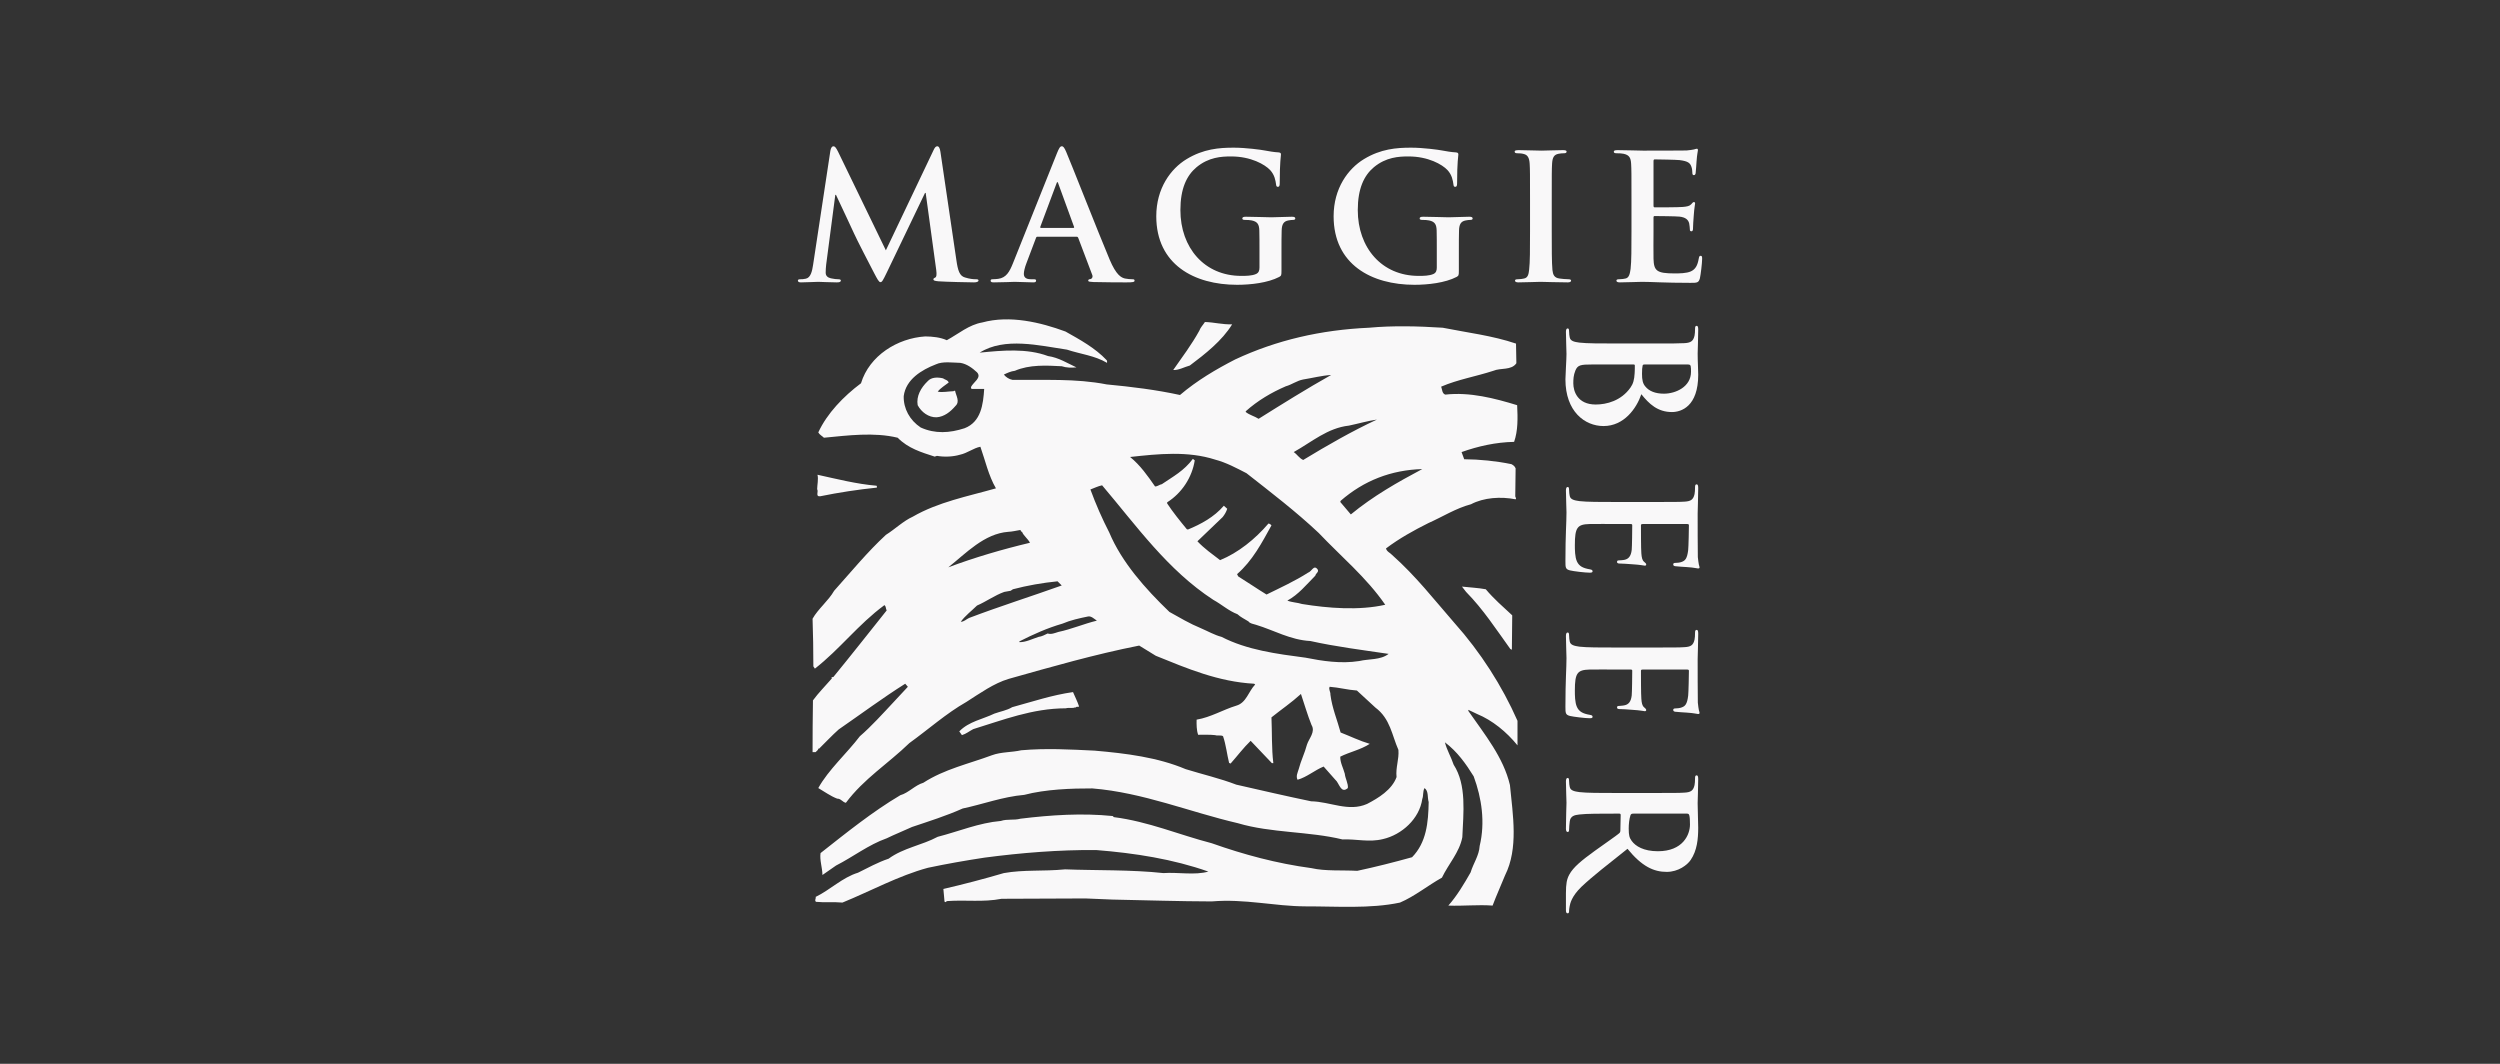
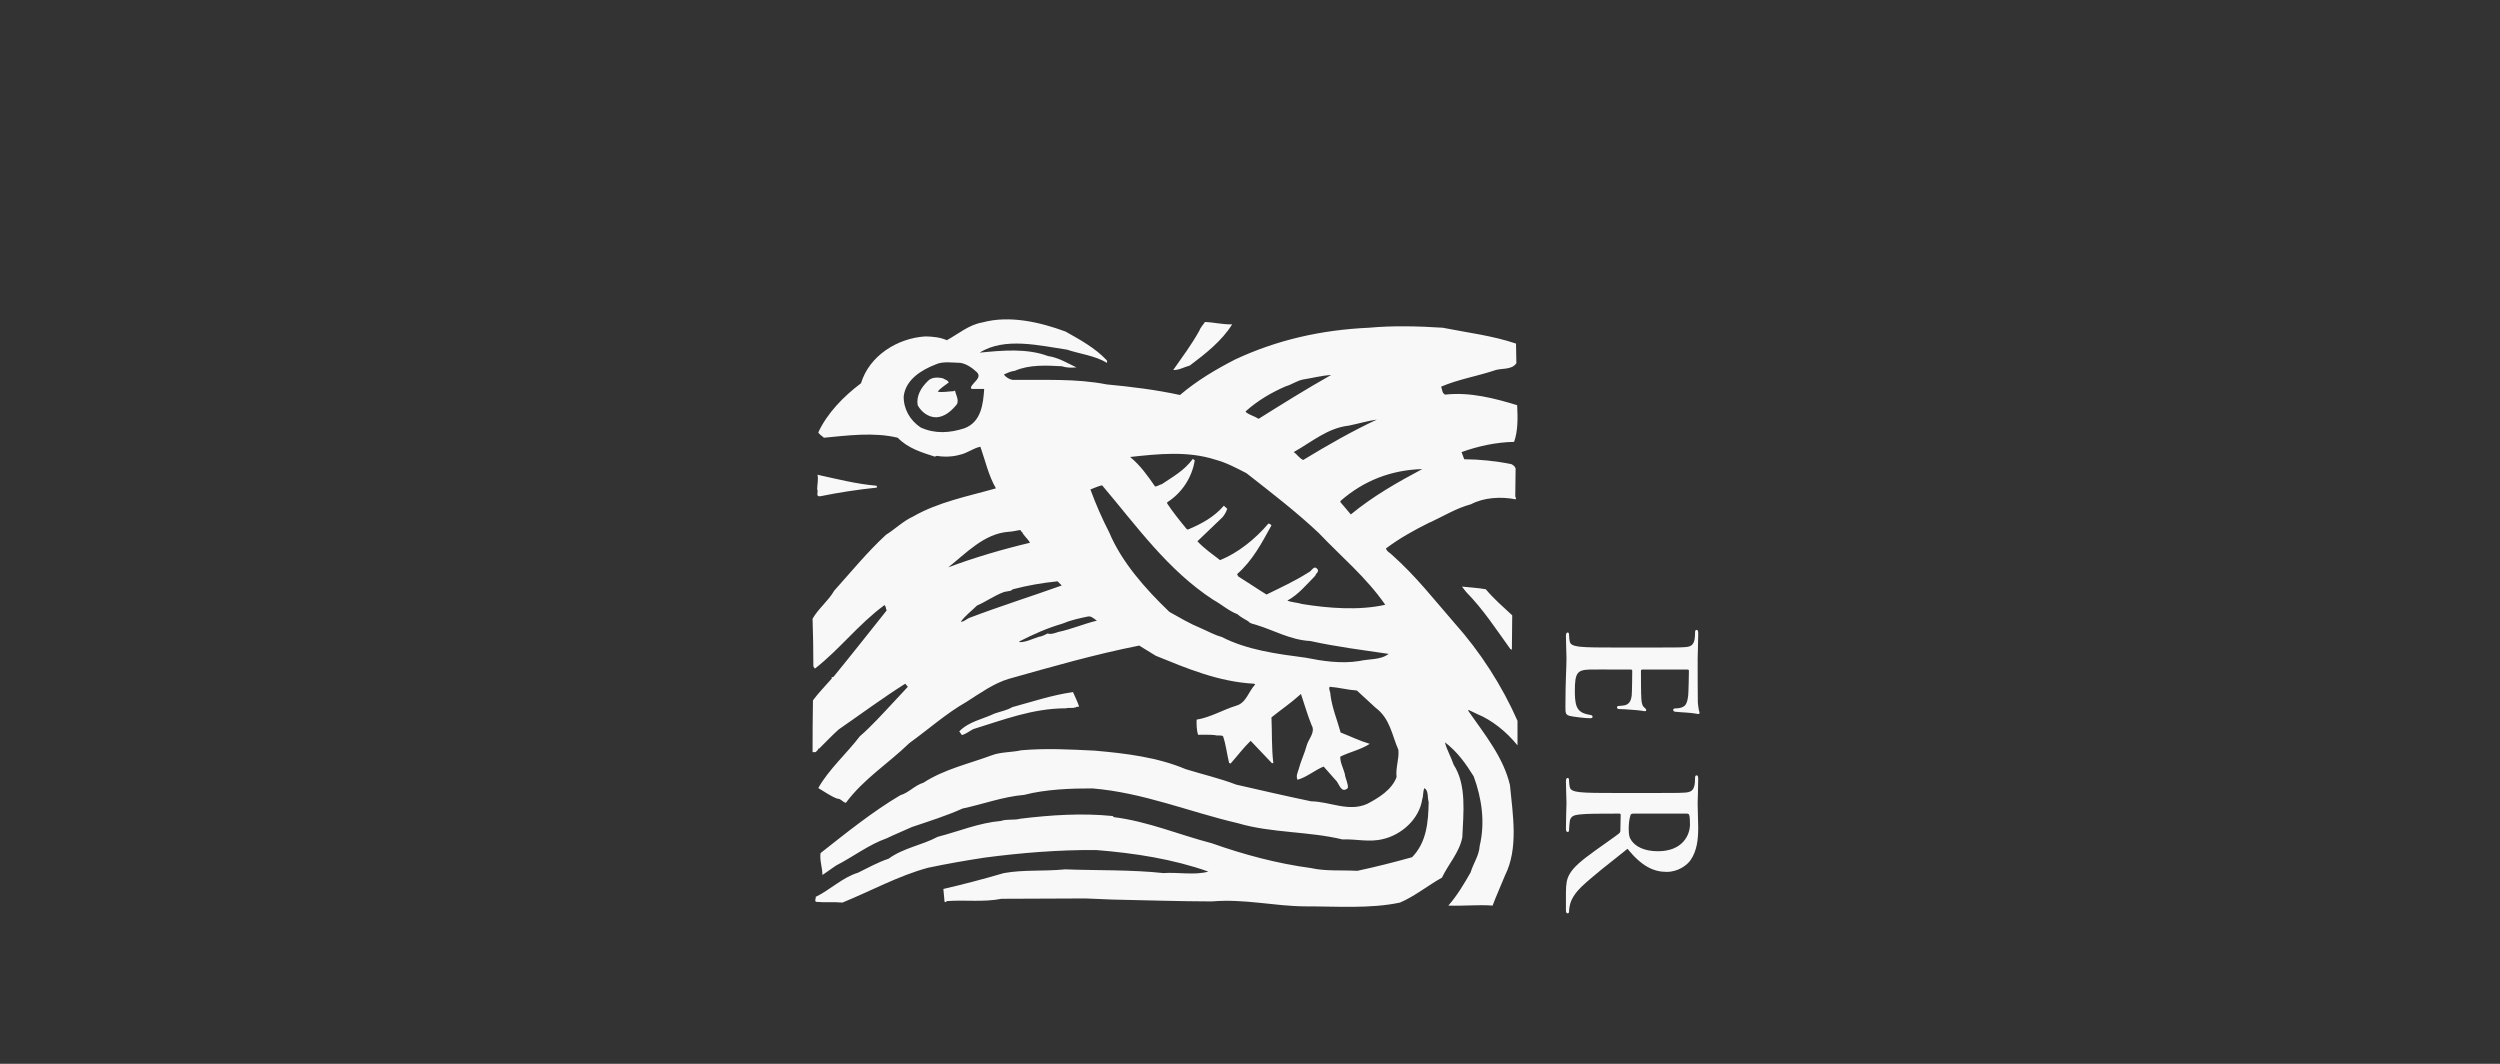
<svg xmlns="http://www.w3.org/2000/svg" width="188" height="80" viewBox="0 0 188 80" fill="none">
  <rect x="0" y="0" width="188" height="80" fill="#333333" stroke="none" />
-   <path fill-rule="evenodd" clip-rule="evenodd" d="M78.283 17.142C78.232 17.142 78.217 17.103 78.232 17.052L79.442 13.815C79.456 13.762 79.482 13.697 79.52 13.697C79.557 13.697 79.57 13.762 79.587 13.815L80.77 17.063C80.784 17.103 80.77 17.142 80.704 17.142H78.283ZM80.954 17.8C81.02 17.8 81.058 17.827 81.085 17.894L82.139 20.679C82.202 20.839 82.112 20.956 82.021 20.982C81.888 20.999 81.834 21.024 81.834 21.104C81.834 21.194 81.991 21.194 82.229 21.209C83.284 21.235 84.242 21.235 84.716 21.235C85.202 21.235 85.32 21.209 85.32 21.104C85.32 21.009 85.252 20.999 85.15 20.999C84.991 20.999 84.794 20.982 84.596 20.944C84.318 20.877 83.939 20.694 83.441 19.509C82.599 17.511 80.494 12.146 80.178 11.421C80.046 11.117 79.968 11 79.85 11C79.717 11 79.637 11.145 79.482 11.526L76.179 19.785C75.916 20.444 75.666 20.891 75.06 20.97C74.956 20.982 74.772 20.999 74.653 20.999C74.549 20.999 74.494 21.024 74.494 21.104C74.494 21.209 74.574 21.235 74.744 21.235C75.43 21.235 76.151 21.194 76.297 21.194C76.703 21.194 77.271 21.235 77.694 21.235C77.837 21.235 77.914 21.209 77.914 21.104C77.914 21.024 77.875 20.999 77.717 20.999H77.521C77.115 20.999 76.993 20.826 76.993 20.586C76.993 20.433 77.06 20.115 77.191 19.785L77.902 17.904C77.929 17.827 77.957 17.8 78.02 17.8H80.954Z" fill="#F9F8F9" />
-   <path fill-rule="evenodd" clip-rule="evenodd" d="M61.144 19.918C61.077 20.364 60.972 20.877 60.604 20.956C60.405 20.999 60.316 20.999 60.21 20.999C60.078 20.999 60 21.024 60 21.088C60 21.209 60.105 21.235 60.235 21.235C60.656 21.235 61.287 21.194 61.537 21.194C61.773 21.194 62.366 21.235 62.921 21.235C63.116 21.235 63.232 21.209 63.232 21.088C63.232 21.024 63.142 20.999 63.037 20.999C62.906 20.999 62.721 20.982 62.484 20.93C62.261 20.877 62.091 20.759 62.091 20.508C62.091 20.298 62.104 20.128 62.129 19.89L62.814 14.656H62.867C63.327 15.643 64.116 17.301 64.233 17.576C64.393 17.945 65.431 19.957 65.748 20.561C65.957 20.956 66.089 21.218 66.207 21.218C66.327 21.218 66.392 21.104 66.693 20.481L69.56 14.511H69.612L70.404 20.298C70.456 20.667 70.416 20.839 70.339 20.864C70.246 20.904 70.191 20.944 70.191 21.009C70.191 21.088 70.272 21.127 70.575 21.154C71.1 21.194 72.916 21.235 73.244 21.235C73.431 21.235 73.584 21.194 73.584 21.088C73.584 21.009 73.494 20.999 73.377 20.999C73.204 20.999 72.941 20.982 72.56 20.864C72.164 20.747 72.032 20.364 71.916 19.535L70.719 11.409C70.677 11.13 70.6 11 70.481 11C70.364 11 70.286 11.105 70.191 11.316L66.617 18.825L63.023 11.409C62.851 11.067 62.776 11 62.67 11C62.564 11 62.484 11.117 62.444 11.341L61.144 19.918ZM96.367 18.904C96.367 18.248 96.367 17.721 96.381 17.326C96.396 16.865 96.527 16.644 96.882 16.577C97.038 16.55 97.13 16.537 97.237 16.537C97.326 16.537 97.406 16.509 97.406 16.434C97.406 16.327 97.316 16.299 97.145 16.299C96.709 16.299 96.014 16.341 95.606 16.341C95.211 16.341 94.383 16.299 93.698 16.299C93.516 16.299 93.421 16.327 93.421 16.434C93.421 16.509 93.499 16.537 93.619 16.537C93.802 16.537 94.027 16.55 94.134 16.577C94.567 16.669 94.686 16.88 94.701 17.326C94.713 17.721 94.713 18.22 94.713 18.878V20.115C94.713 20.338 94.66 20.508 94.462 20.601C94.147 20.747 93.684 20.747 93.343 20.747C90.57 20.747 88.766 18.628 88.766 15.798C88.766 14.183 89.238 13.196 89.977 12.577C90.899 11.814 91.856 11.764 92.581 11.764C94.069 11.764 95.119 12.368 95.514 12.788C95.855 13.158 95.921 13.577 95.961 13.88C95.975 13.987 96 14.05 96.094 14.05C96.196 14.05 96.236 13.987 96.236 13.775C96.236 12.132 96.328 11.764 96.328 11.619C96.328 11.526 96.302 11.473 96.144 11.459C95.843 11.448 95.38 11.368 95.106 11.316C94.843 11.263 93.684 11.105 92.777 11.105C91.673 11.105 90.503 11.198 89.238 11.962C88.042 12.685 86.952 14.155 86.952 16.262C86.952 19.89 89.805 21.417 93.027 21.417C94.054 21.417 95.344 21.27 96.196 20.826C96.356 20.732 96.367 20.706 96.367 20.351V18.904ZM109.706 18.904C109.706 18.248 109.706 17.721 109.719 17.326C109.732 16.865 109.862 16.644 110.22 16.577C110.375 16.55 110.466 16.537 110.573 16.537C110.665 16.537 110.744 16.509 110.744 16.434C110.744 16.327 110.651 16.299 110.48 16.299C110.045 16.299 109.349 16.341 108.943 16.341C108.545 16.341 107.721 16.299 107.037 16.299C106.849 16.299 106.757 16.327 106.757 16.434C106.757 16.509 106.839 16.537 106.955 16.537C107.14 16.537 107.365 16.55 107.468 16.577C107.904 16.669 108.021 16.88 108.036 17.326C108.047 17.721 108.047 18.22 108.047 18.878V20.115C108.047 20.338 107.996 20.508 107.8 20.601C107.483 20.747 107.022 20.747 106.679 20.747C103.906 20.747 102.105 18.628 102.105 15.798C102.105 14.183 102.574 13.196 103.313 12.577C104.233 11.814 105.196 11.764 105.918 11.764C107.405 11.764 108.455 12.368 108.85 12.788C109.193 13.158 109.258 13.577 109.3 13.88C109.311 13.987 109.338 14.05 109.429 14.05C109.534 14.05 109.574 13.987 109.574 13.775C109.574 12.132 109.668 11.764 109.668 11.619C109.668 11.526 109.641 11.473 109.481 11.459C109.178 11.448 108.717 11.368 108.444 11.316C108.182 11.263 107.022 11.105 106.115 11.105C105.008 11.105 103.837 11.198 102.574 11.962C101.38 12.685 100.288 14.155 100.288 16.262C100.288 19.89 103.14 21.417 106.366 21.417C107.391 21.417 108.677 21.27 109.534 20.826C109.692 20.732 109.706 20.706 109.706 20.351V18.904ZM115.058 17.42C115.058 18.693 115.058 19.732 114.991 20.286C114.953 20.667 114.875 20.891 114.61 20.944C114.492 20.97 114.335 20.999 114.139 20.999C113.977 20.999 113.929 21.035 113.929 21.104C113.929 21.194 114.021 21.235 114.191 21.235C114.717 21.235 115.546 21.194 115.85 21.194C116.202 21.194 117.031 21.235 117.9 21.235C118.041 21.235 118.146 21.194 118.146 21.104C118.146 21.035 118.083 20.999 117.94 20.999C117.745 20.999 117.454 20.97 117.27 20.944C116.873 20.891 116.781 20.654 116.742 20.298C116.691 19.732 116.691 18.693 116.691 17.42V15.107C116.691 13.103 116.691 12.735 116.716 12.315C116.743 11.856 116.847 11.631 117.202 11.564C117.362 11.536 117.465 11.526 117.598 11.526C117.728 11.526 117.81 11.499 117.81 11.393C117.81 11.316 117.701 11.29 117.533 11.29C117.031 11.29 116.255 11.328 115.929 11.328C115.546 11.328 114.717 11.29 114.217 11.29C114.008 11.29 113.901 11.316 113.901 11.393C113.901 11.499 113.977 11.526 114.114 11.526C114.269 11.526 114.439 11.536 114.585 11.579C114.875 11.646 115.006 11.867 115.031 12.315C115.058 12.735 115.058 13.103 115.058 15.107V17.42ZM122.687 17.42C122.687 18.628 122.687 19.667 122.621 20.221C122.568 20.601 122.501 20.891 122.238 20.944C122.118 20.97 121.963 20.999 121.765 20.999C121.607 20.999 121.554 21.035 121.554 21.104C121.554 21.194 121.647 21.235 121.817 21.235C122.343 21.235 123.177 21.194 123.478 21.194C124.251 21.194 125.131 21.27 127.118 21.27C127.619 21.27 127.735 21.27 127.832 20.93C127.893 20.667 128 19.773 128 19.471C128 19.339 128 19.236 127.893 19.236C127.8 19.236 127.778 19.287 127.749 19.432C127.657 19.97 127.497 20.246 127.158 20.406C126.816 20.561 126.263 20.561 125.92 20.561C124.58 20.561 124.371 20.364 124.344 19.457C124.331 19.076 124.344 17.866 124.344 17.42V16.379C124.344 16.299 124.354 16.247 124.422 16.247C124.735 16.247 126.04 16.262 126.29 16.289C126.775 16.341 126.959 16.537 127.026 16.798C127.066 16.972 127.066 17.142 127.079 17.273C127.079 17.341 127.106 17.393 127.196 17.393C127.315 17.393 127.315 17.248 127.315 17.142C127.315 17.052 127.34 16.524 127.366 16.262C127.409 15.593 127.472 15.38 127.472 15.3C127.472 15.222 127.434 15.195 127.379 15.195C127.315 15.195 127.264 15.262 127.172 15.367C127.052 15.498 126.856 15.536 126.541 15.563C126.238 15.593 124.725 15.593 124.436 15.593C124.354 15.593 124.344 15.536 124.344 15.447V12.119C124.344 12.026 124.371 11.986 124.436 11.986C124.699 11.986 126.081 12.012 126.302 12.039C126.959 12.119 127.093 12.275 127.184 12.513C127.251 12.67 127.264 12.893 127.264 12.984C127.264 13.103 127.291 13.171 127.379 13.171C127.472 13.171 127.497 13.091 127.512 13.024C127.539 12.866 127.564 12.289 127.579 12.157C127.619 11.553 127.683 11.393 127.683 11.302C127.683 11.236 127.669 11.183 127.605 11.183C127.539 11.183 127.459 11.225 127.394 11.236C127.291 11.263 127.079 11.29 126.83 11.316C126.58 11.328 123.961 11.328 123.541 11.328C123.177 11.328 122.343 11.29 121.647 11.29C121.449 11.29 121.357 11.316 121.357 11.409C121.357 11.499 121.434 11.526 121.582 11.526C121.765 11.526 121.988 11.536 122.093 11.564C122.526 11.658 122.634 11.867 122.661 12.315C122.687 12.735 122.687 13.103 122.687 15.107V17.42Z" fill="#F9F8F9" />
  <path fill-rule="evenodd" clip-rule="evenodd" d="M80.123 24.93C81.204 25.54 82.347 26.158 83.223 27.087C83.271 27.139 83.243 27.223 83.249 27.287C82.332 26.739 81.24 26.626 80.236 26.293C78.17 25.988 75.54 25.332 73.672 26.519C75.385 26.349 77.21 26.18 78.814 26.776C79.597 26.884 80.273 27.315 80.949 27.628C80.549 27.66 80.21 27.66 79.842 27.541C78.693 27.48 77.409 27.408 76.317 27.884C76.018 27.919 75.753 28.041 75.49 28.169C75.633 28.354 75.889 28.525 76.144 28.567C78.503 28.595 80.895 28.451 83.223 28.908C85.096 29.085 86.952 29.314 88.735 29.704C90.013 28.615 91.444 27.771 92.887 27.03C96.005 25.574 99.329 24.808 102.946 24.645C104.716 24.482 106.607 24.523 108.49 24.645C110.338 25.013 112.249 25.241 114.004 25.838L114.031 27.315C113.655 27.869 112.854 27.645 112.299 27.884C110.997 28.309 109.627 28.537 108.376 29.076C108.454 29.29 108.445 29.602 108.689 29.674C110.541 29.468 112.396 29.952 114.09 30.47C114.139 31.444 114.154 32.394 113.861 33.228C112.481 33.255 111.154 33.554 109.91 33.996L110.108 34.535C111.267 34.542 112.526 34.67 113.661 34.905C113.819 34.998 113.896 35.048 113.974 35.218L113.948 37.32C113.952 37.399 114.054 37.47 113.974 37.548C112.86 37.329 111.58 37.412 110.621 37.918C109.476 38.223 108.482 38.863 107.41 39.338C106.316 39.886 105.234 40.482 104.227 41.242C104.29 41.491 104.53 41.562 104.678 41.725C106.497 43.345 107.815 45.058 109.369 46.841C111.332 49.037 112.957 51.574 114.116 54.205V56.051C113.295 55.038 112.219 54.161 111.077 53.692L110.42 53.379V53.464C111.655 55.24 113.059 56.953 113.548 59.036C113.767 61.301 114.197 63.793 113.179 65.828C112.872 66.587 112.531 67.333 112.243 68.1C111.134 68.017 110.035 68.145 108.915 68.1C109.556 67.378 110.103 66.462 110.591 65.602C110.791 64.926 111.226 64.351 111.272 63.61C111.695 61.856 111.43 60.03 110.821 58.381C110.235 57.436 109.592 56.527 108.658 55.822C108.793 56.385 109.128 56.933 109.313 57.501C110.303 59.036 110.044 61.123 109.967 62.958C109.754 64.093 108.922 64.975 108.434 65.999C107.365 66.595 106.393 67.398 105.279 67.874C103.04 68.352 100.451 68.152 98.2 68.159C95.827 68.152 93.626 67.576 91.121 67.787C88.685 67.781 86.143 67.697 83.649 67.647L81.63 67.563L75.32 67.589C73.907 67.861 72.676 67.659 71.225 67.761C71.162 67.767 71.085 67.917 71.027 67.787L70.942 66.85C72.475 66.494 73.99 66.096 75.49 65.656C76.992 65.387 78.448 65.538 80.096 65.375C82.312 65.463 85.126 65.395 87.484 65.656C88.595 65.578 89.845 65.835 90.869 65.543C88.217 64.605 85.332 64.152 82.424 63.923C79.648 63.9 76.797 64.13 74.042 64.493C72.632 64.707 71.185 64.96 69.778 65.258C67.582 65.851 65.493 67 63.352 67.874C62.672 67.809 61.974 67.882 61.363 67.817C61.229 67.71 61.387 67.554 61.335 67.448C62.429 66.92 63.352 65.983 64.521 65.628C65.257 65.267 66.017 64.841 66.82 64.576C67.945 63.754 69.32 63.569 70.516 62.928C72.095 62.523 73.615 61.877 75.263 61.736C75.746 61.571 76.246 61.701 76.74 61.566C79.039 61.286 81.38 61.132 83.677 61.366L83.762 61.449C86.349 61.776 88.663 62.775 91.121 63.411C93.533 64.265 96.014 64.934 98.625 65.285C99.662 65.523 100.922 65.424 102.066 65.487C103.458 65.189 104.831 64.841 106.188 64.463C107.267 63.356 107.41 61.864 107.436 60.313C107.328 59.965 107.445 59.497 107.125 59.262C106.984 59.504 107.054 59.831 106.955 60.086C106.741 61.578 105.41 62.775 104 63.099C102.946 63.362 101.988 63.079 100.956 63.126C98.42 62.509 95.599 62.651 93.085 61.904C89.462 61.062 85.958 59.599 82.144 59.289C80.579 59.284 78.623 59.353 77.026 59.773C75.4 59.915 73.913 60.479 72.394 60.799C71.162 61.35 69.861 61.758 68.584 62.189C67.952 62.482 67.303 62.736 66.678 63.041C65.323 63.517 64.128 64.45 62.869 65.089L61.848 65.8C61.84 65.23 61.628 64.684 61.705 64.152C63.667 62.608 65.611 61.039 67.702 59.801C68.335 59.618 68.804 59.049 69.435 58.864C71.022 57.835 72.868 57.436 74.609 56.788C75.285 56.54 76.086 56.583 76.797 56.42C78.675 56.257 80.438 56.357 82.312 56.448C84.7 56.655 87.06 56.953 89.163 57.84C90.431 58.233 91.731 58.531 92.97 59.006C94.848 59.433 96.707 59.866 98.598 60.258C100.019 60.278 101.405 61.075 102.804 60.456C103.644 60.021 104.671 59.397 105.021 58.436C104.944 57.699 105.219 57.118 105.161 56.392C104.671 55.292 104.552 54.046 103.429 53.209L102.038 51.927C101.34 51.88 100.687 51.697 99.992 51.646C99.887 51.83 100.067 52.029 100.048 52.242C100.175 53.246 100.558 54.139 100.814 55.084C101.547 55.368 102.251 55.716 103.005 55.938C102.314 56.385 101.512 56.54 100.788 56.901C100.774 57.344 101.014 57.755 101.127 58.181C101.164 58.558 101.405 58.942 101.357 59.262C100.831 59.73 100.702 58.859 100.416 58.638L99.537 57.644C98.861 57.92 98.285 58.436 97.576 58.638C97.435 58.376 97.588 58.092 97.662 57.84C97.824 57.208 98.121 56.625 98.285 55.992C98.44 55.518 98.94 55.038 98.625 54.517C98.319 53.757 98.094 52.959 97.831 52.185C97.1 52.853 96.364 53.343 95.614 53.947C95.662 55.022 95.619 56.314 95.755 57.386H95.644L94.049 55.709C93.504 56.236 93.063 56.831 92.544 57.416C92.504 57.422 92.479 57.366 92.431 57.386C92.267 56.718 92.196 56.016 91.975 55.368C91.85 55.255 91.565 55.353 91.379 55.282C90.939 55.233 90.526 55.261 90.1 55.255C89.978 54.913 89.978 54.479 89.985 54.118C91.052 53.94 91.963 53.372 92.97 53.066C93.726 52.853 93.887 51.992 94.39 51.474L94.307 51.416C91.615 51.268 89.278 50.272 86.917 49.315L85.667 48.547C82.324 49.209 79.094 50.139 75.86 51.05C74.736 51.383 73.707 52.127 72.676 52.783C71.155 53.648 69.813 54.851 68.386 55.879C66.771 57.444 64.967 58.553 63.61 60.371C63.37 60.329 63.226 60.043 62.956 60.058C62.451 59.866 62.003 59.532 61.535 59.262C62.294 57.89 63.687 56.648 64.66 55.368C65.513 54.636 66.394 53.657 67.161 52.839L68.271 51.646L68.072 51.416C66.372 52.49 64.732 53.707 63.069 54.855C62.577 55.292 62.068 55.838 61.59 56.305C61.563 56.314 61.55 56.294 61.535 56.277C61.55 56.404 61.408 56.47 61.335 56.562H61.105C61.099 55.327 61.12 53.926 61.134 52.668C61.535 52.115 62.081 51.567 62.555 51.02L62.529 50.933L62.672 50.907C64 49.285 65.393 47.515 66.678 45.904C66.602 45.782 66.643 45.604 66.508 45.506C64.539 46.956 63.175 48.802 61.279 50.282L61.165 50.111C61.165 48.887 61.144 47.694 61.105 46.528C61.527 45.778 62.288 45.193 62.728 44.426C64.016 42.989 65.242 41.491 66.623 40.219C67.303 39.794 67.935 39.173 68.641 38.855C70.559 37.748 72.768 37.329 74.894 36.724C74.331 35.75 74.098 34.65 73.725 33.595C73.211 33.69 72.742 34.079 72.192 34.194C71.669 34.349 71.022 34.379 70.459 34.281L70.289 34.337C69.294 34.016 68.291 33.718 67.506 32.917C65.726 32.486 63.771 32.745 61.959 32.917C61.82 32.78 61.633 32.696 61.535 32.517C62.196 31.089 63.425 29.811 64.747 28.822C65.38 26.739 67.491 25.432 69.578 25.299C70.118 25.305 70.707 25.362 71.2 25.584C72.079 25.106 72.868 24.417 73.872 24.248C75.931 23.686 78.233 24.234 80.123 24.93ZM92.657 24.388C91.905 25.625 90.611 26.634 89.474 27.488C89.056 27.6 88.657 27.843 88.225 27.826C88.906 26.854 89.624 25.893 90.185 24.875C90.285 24.61 90.458 24.453 90.611 24.215C91.309 24.234 91.94 24.417 92.657 24.388ZM73.472 27.999C73.85 28.409 73.181 28.745 73.019 29.105C73.011 29.165 73.024 29.215 73.074 29.248H74.011C73.935 30.408 73.778 31.728 72.533 32.204C71.419 32.567 70.319 32.639 69.237 32.148C68.413 31.602 67.935 30.726 67.959 29.789C68.122 28.525 69.309 27.814 70.374 27.401C70.9 27.152 71.659 27.278 72.222 27.287C72.705 27.367 73.118 27.67 73.472 27.999ZM100.105 28.197C98.257 29.236 96.451 30.365 94.648 31.495C94.335 31.294 93.957 31.209 93.681 30.983V30.926C94.583 30.119 95.619 29.512 96.692 29.049C97.148 28.923 97.531 28.623 98.001 28.537C98.705 28.425 99.381 28.245 100.105 28.197ZM71.341 28.767C71.1 28.958 70.744 29.165 70.516 29.448C70.843 29.534 71.311 29.426 71.711 29.419C71.731 29.367 71.789 29.398 71.824 29.391C71.889 29.752 72.209 30.193 71.851 30.528C71.468 30.974 71.007 31.339 70.431 31.381C69.828 31.395 69.294 30.997 69.009 30.47C68.891 29.796 69.259 29.15 69.748 28.68C70.033 28.347 70.524 28.359 70.913 28.451C71.057 28.559 71.283 28.574 71.341 28.767ZM103.544 31.552C101.646 32.437 99.812 33.49 98.001 34.59C97.709 34.465 97.559 34.181 97.288 33.996C98.653 33.233 99.834 32.183 101.44 32.006C102.146 31.858 102.852 31.65 103.544 31.552ZM93.737 35.586C95.592 37.042 97.453 38.464 99.166 40.077C100.844 41.847 102.753 43.423 104.17 45.478C102.207 45.924 99.878 45.741 97.914 45.421C97.559 45.306 97.148 45.306 96.809 45.165C97.653 44.705 98.215 43.992 98.913 43.29C98.94 43.112 99.217 43.012 99.078 42.806C98.79 42.451 98.653 42.967 98.372 43.062C97.37 43.7 96.296 44.191 95.244 44.709C94.528 44.271 93.811 43.779 93.113 43.345L93.027 43.175C94.197 42.16 94.904 40.795 95.614 39.509C95.549 39.429 95.471 39.381 95.389 39.368C94.383 40.547 93.113 41.567 91.75 42.123C91.152 41.662 90.575 41.263 90.045 40.705L91.946 38.883C92.096 38.692 92.218 38.487 92.287 38.259L92.033 38.031C91.295 38.89 90.313 39.416 89.331 39.821L89.246 39.794C88.722 39.158 88.197 38.507 87.771 37.86V37.775C88.88 37.072 89.644 35.898 89.845 34.62L89.704 34.507C89.033 35.409 88.225 35.829 87.371 36.41C87.188 36.44 87.06 36.581 86.86 36.581C86.306 35.785 85.753 34.991 84.983 34.365C87.11 34.131 89.319 33.901 91.379 34.563C92.218 34.785 92.993 35.203 93.737 35.586ZM106.955 35.274C105.099 36.263 103.273 37.295 101.583 38.685L100.788 37.748L100.814 37.663C102.564 36.14 104.61 35.343 106.955 35.274ZM65.911 36.526C65.959 36.553 65.934 36.616 65.941 36.668C64.491 36.818 63.069 37.036 61.676 37.32C61.3 37.355 61.57 36.982 61.45 36.781C61.457 36.453 61.555 36.027 61.475 35.701C62.934 36.02 64.404 36.398 65.911 36.526ZM82.878 36.495C85.482 39.564 87.799 42.864 91.237 45.106C91.878 45.456 92.382 45.932 93.057 46.189C93.29 46.408 93.601 46.553 93.881 46.728C94.007 46.904 94.25 46.914 94.45 46.984C95.811 47.396 97.04 48.128 98.542 48.205C100.458 48.631 102.449 48.88 104.425 49.172C103.806 49.65 102.946 49.535 102.207 49.711C100.844 49.926 99.442 49.711 98.171 49.457C96.005 49.172 93.776 48.88 91.861 47.893C91.342 47.76 90.817 47.461 90.3 47.239C89.481 46.904 88.713 46.448 87.941 46.017C86.115 44.263 84.353 42.273 83.419 40.05C82.878 38.998 82.405 37.918 81.999 36.809C82.292 36.701 82.567 36.559 82.878 36.495ZM76.857 39.992C76.96 40.277 77.304 40.518 77.453 40.816C75.413 41.301 73.272 41.925 71.311 42.664C72.647 41.605 74.011 40.127 75.83 39.992C76.116 39.984 76.436 39.899 76.74 39.852C76.77 39.926 76.749 39.972 76.857 39.992ZM79.842 44.028C77.558 44.845 75.17 45.598 72.874 46.471C72.662 46.565 72.5 46.758 72.249 46.758C72.57 46.309 73.081 45.924 73.472 45.536C74.17 45.236 74.802 44.767 75.52 44.512C75.681 44.482 75.874 44.456 76.001 44.426L76.172 44.312C77.253 44.028 78.376 43.83 79.527 43.715L79.842 44.028ZM111.73 44.312C112.341 45.038 113.007 45.613 113.719 46.273L113.693 48.86L113.575 48.802C112.526 47.347 111.537 45.817 110.25 44.512L109.939 44.112C110.503 44.177 111.147 44.204 111.73 44.312ZM82.484 46.673C81.523 46.904 80.549 47.325 79.585 47.523C79.335 47.602 79.039 47.73 78.786 47.637C78.568 47.737 78.353 47.865 78.105 47.893C77.629 48.043 77.16 48.298 76.655 48.291V48.235C77.699 47.702 78.766 47.224 79.895 46.898C80.507 46.636 81.168 46.493 81.828 46.358C82.067 46.317 82.277 46.535 82.484 46.673ZM80.691 52.045C80.841 52.405 81.027 52.754 81.145 53.124C81.088 53.188 80.975 53.116 80.919 53.18L80.894 53.237C80.895 53.209 80.875 53.194 80.864 53.18C80.701 53.294 80.373 53.194 80.153 53.264C77.621 53.272 75.443 54.139 73.189 54.829C72.904 54.977 72.647 55.19 72.337 55.282L72.137 54.999C72.868 54.248 73.893 54.091 74.779 53.662C75.227 53.5 75.703 53.429 76.116 53.18C77.629 52.768 79.107 52.27 80.691 52.045Z" fill="#F9F8F9" />
-   <path fill-rule="evenodd" clip-rule="evenodd" d="M119.998 30.42C118.626 30.42 118.313 29.422 118.313 28.83C118.313 28.527 118.323 28.224 118.468 27.868C118.641 27.447 118.864 27.409 119.731 27.409H122.848C122.916 27.409 122.939 27.437 122.939 27.489C122.939 27.683 122.939 27.817 122.926 28.053C122.901 28.564 122.809 28.869 122.613 29.143C121.915 30.142 120.81 30.42 119.998 30.42ZM126.915 27.409C127.058 27.409 127.113 27.437 127.138 27.529C127.164 27.659 127.164 27.777 127.164 27.958C127.164 29.092 126.007 29.605 125.127 29.605C124.479 29.605 124.007 29.41 123.73 29.065C123.533 28.842 123.479 28.552 123.479 28.116C123.479 27.817 123.493 27.619 123.524 27.502C123.533 27.447 123.56 27.409 123.667 27.409H126.915ZM121.573 25.83C120.364 25.83 119.324 25.83 118.772 25.764C118.39 25.714 118.1 25.647 118.046 25.384C118.022 25.263 117.995 25.105 117.995 24.91C117.995 24.75 117.957 24.697 117.89 24.697C117.8 24.697 117.758 24.79 117.758 24.96C117.758 25.488 117.8 26.315 117.8 26.62C117.8 27.013 117.72 28.209 117.72 28.527C117.72 30.946 119.178 32.039 120.585 32.039C122.123 32.039 123.062 30.723 123.429 29.645C124.007 30.369 124.652 30.986 125.731 30.986C126.429 30.986 127.706 30.565 127.706 28.183C127.706 27.738 127.664 27.226 127.664 26.579C127.664 26.315 127.706 25.488 127.706 24.79C127.706 24.595 127.677 24.502 127.586 24.502C127.494 24.502 127.468 24.58 127.468 24.723C127.468 24.91 127.456 25.133 127.429 25.24C127.334 25.669 127.124 25.777 126.677 25.805C126.256 25.83 125.886 25.83 123.89 25.83H121.573Z" fill="#F9F8F9" />
-   <path fill-rule="evenodd" clip-rule="evenodd" d="M121.572 37.75C120.364 37.75 119.324 37.75 118.772 37.684C118.389 37.63 118.1 37.565 118.046 37.304C118.022 37.184 117.995 37.026 117.995 36.828C117.995 36.672 117.957 36.62 117.89 36.62C117.8 36.62 117.758 36.711 117.758 36.883C117.758 37.409 117.8 38.236 117.8 38.539C117.8 39.315 117.72 40.199 117.72 42.181C117.72 42.683 117.72 42.803 118.061 42.893C118.323 42.961 119.218 43.064 119.521 43.064C119.653 43.064 119.761 43.064 119.761 42.961C119.761 42.87 119.704 42.841 119.56 42.814C119.021 42.723 118.746 42.565 118.587 42.224C118.429 41.879 118.429 41.328 118.429 40.986C118.429 39.645 118.626 39.433 119.535 39.407C119.919 39.393 121.126 39.407 121.572 39.407H122.613C122.693 39.407 122.744 39.422 122.744 39.485C122.744 39.803 122.731 41.103 122.705 41.355C122.649 41.841 122.453 42.024 122.192 42.092C122.022 42.132 121.852 42.132 121.717 42.142C121.651 42.142 121.601 42.167 121.601 42.26C121.601 42.38 121.746 42.38 121.852 42.38C121.943 42.38 122.466 42.407 122.731 42.431C123.4 42.472 123.615 42.538 123.692 42.538C123.77 42.538 123.795 42.5 123.795 42.447C123.795 42.38 123.73 42.328 123.625 42.237C123.493 42.12 123.452 41.921 123.429 41.604C123.4 41.303 123.4 39.79 123.4 39.5C123.4 39.422 123.452 39.407 123.547 39.407H126.873C126.968 39.407 127.006 39.433 127.006 39.5C127.006 39.765 126.979 41.143 126.951 41.366C126.873 42.024 126.715 42.157 126.48 42.25C126.322 42.315 126.099 42.328 126.007 42.328C125.886 42.328 125.826 42.353 125.826 42.447C125.826 42.538 125.901 42.565 125.969 42.578C126.124 42.605 126.701 42.632 126.835 42.643C127.441 42.683 127.599 42.748 127.689 42.748C127.755 42.748 127.807 42.734 127.807 42.671C127.807 42.605 127.769 42.526 127.755 42.46C127.729 42.353 127.706 42.142 127.677 41.894C127.664 41.644 127.664 39.027 127.664 38.604C127.664 38.236 127.706 37.409 127.706 36.711C127.706 36.513 127.677 36.422 127.586 36.422C127.494 36.422 127.467 36.5 127.467 36.645C127.467 36.828 127.456 37.053 127.429 37.159C127.334 37.592 127.124 37.697 126.677 37.724C126.255 37.75 125.886 37.75 123.89 37.75H121.572Z" fill="#F9F8F9" />
  <path fill-rule="evenodd" clip-rule="evenodd" d="M121.572 48.694C120.364 48.694 119.324 48.694 118.772 48.629C118.389 48.574 118.1 48.509 118.046 48.246C118.022 48.128 117.995 47.97 117.995 47.773C117.995 47.615 117.957 47.564 117.89 47.564C117.8 47.564 117.758 47.653 117.758 47.827C117.758 48.351 117.8 49.18 117.8 49.483C117.8 50.259 117.72 51.139 117.72 53.127C117.72 53.627 117.72 53.747 118.061 53.84C118.323 53.903 119.218 54.01 119.521 54.01C119.653 54.01 119.761 54.01 119.761 53.903C119.761 53.811 119.704 53.783 119.56 53.757C119.021 53.667 118.746 53.508 118.587 53.165C118.429 52.822 118.429 52.27 118.429 51.93C118.429 50.587 118.626 50.38 119.535 50.35C119.919 50.337 121.126 50.35 121.572 50.35H122.613C122.693 50.35 122.744 50.364 122.744 50.429C122.744 50.747 122.731 52.049 122.705 52.298C122.649 52.784 122.453 52.969 122.192 53.032C122.022 53.074 121.852 53.074 121.717 53.089C121.651 53.089 121.601 53.112 121.601 53.207C121.601 53.324 121.746 53.324 121.852 53.324C121.943 53.324 122.466 53.349 122.731 53.377C123.4 53.417 123.615 53.482 123.692 53.482C123.77 53.482 123.795 53.443 123.795 53.39C123.795 53.324 123.73 53.272 123.625 53.177C123.493 53.062 123.452 52.864 123.429 52.546C123.4 52.245 123.4 50.733 123.4 50.442C123.4 50.364 123.452 50.35 123.547 50.35H126.873C126.968 50.35 127.006 50.38 127.006 50.442C127.006 50.705 126.979 52.087 126.951 52.309C126.873 52.969 126.715 53.1 126.48 53.192C126.322 53.259 126.099 53.272 126.007 53.272C125.886 53.272 125.826 53.299 125.826 53.39C125.826 53.482 125.901 53.508 125.969 53.522C126.124 53.548 126.701 53.575 126.835 53.587C127.441 53.627 127.599 53.693 127.689 53.693C127.755 53.693 127.807 53.68 127.807 53.613C127.807 53.548 127.769 53.467 127.755 53.404C127.729 53.299 127.706 53.089 127.677 52.837C127.664 52.588 127.664 49.969 127.664 49.548C127.664 49.18 127.706 48.351 127.706 47.653C127.706 47.457 127.677 47.367 127.586 47.367C127.494 47.367 127.467 47.444 127.467 47.588C127.467 47.773 127.456 47.996 127.429 48.101C127.334 48.536 127.124 48.641 126.677 48.666C126.255 48.694 125.886 48.694 123.89 48.694H121.572Z" fill="#F9F8F9" />
  <path fill-rule="evenodd" clip-rule="evenodd" d="M126.85 61.184C126.951 61.184 127.006 61.211 127.032 61.303C127.073 61.436 127.086 61.672 127.086 62C127.086 62.778 126.546 64.013 124.675 64.013C123.597 64.013 122.992 63.632 122.704 63.237C122.532 62.997 122.479 62.829 122.479 62.302C122.479 61.974 122.519 61.579 122.613 61.303C122.649 61.211 122.704 61.184 122.847 61.184H126.85ZM121.572 59.633C120.363 59.633 119.323 59.633 118.772 59.566C118.389 59.515 118.099 59.448 118.046 59.184C118.021 59.066 117.994 58.907 117.994 58.712C117.994 58.555 117.956 58.501 117.89 58.501C117.8 58.501 117.758 58.594 117.758 58.764C117.758 59.29 117.8 60.119 117.8 60.369C117.8 60.567 117.758 61.539 117.758 62.302C117.758 62.475 117.8 62.566 117.89 62.566C117.956 62.566 117.994 62.513 117.994 62.408C117.994 62.25 118.021 61.962 118.046 61.764C118.099 61.37 118.389 61.29 118.772 61.249C119.323 61.184 120.364 61.184 121.589 61.184H121.77C121.852 61.184 121.875 61.223 121.875 61.29L121.852 62.437C121.852 62.528 121.837 62.606 121.755 62.669C121.56 62.841 120.668 63.449 119.942 63.975C118.928 64.711 118.312 65.21 118.008 65.775C117.825 66.119 117.758 66.447 117.758 67.183V68.433C117.758 68.59 117.783 68.683 117.89 68.683C117.956 68.683 117.994 68.633 117.994 68.525C117.994 68.42 118.008 68.302 118.036 68.157C118.074 67.96 118.168 67.419 118.928 66.683C119.747 65.907 120.916 65 122.388 63.83C123.468 65.157 124.36 65.566 125.336 65.566C126.217 65.566 126.889 65.039 127.138 64.671C127.624 63.96 127.705 63.079 127.705 62.25C127.705 61.842 127.663 60.842 127.663 60.395C127.663 60.119 127.705 59.29 127.705 58.594C127.705 58.396 127.677 58.305 127.585 58.305C127.494 58.305 127.467 58.383 127.467 58.528C127.467 58.712 127.456 58.934 127.429 59.039C127.334 59.475 127.124 59.58 126.676 59.605C126.255 59.633 125.886 59.633 123.89 59.633H121.572Z" fill="#F9F8F9" />
</svg>